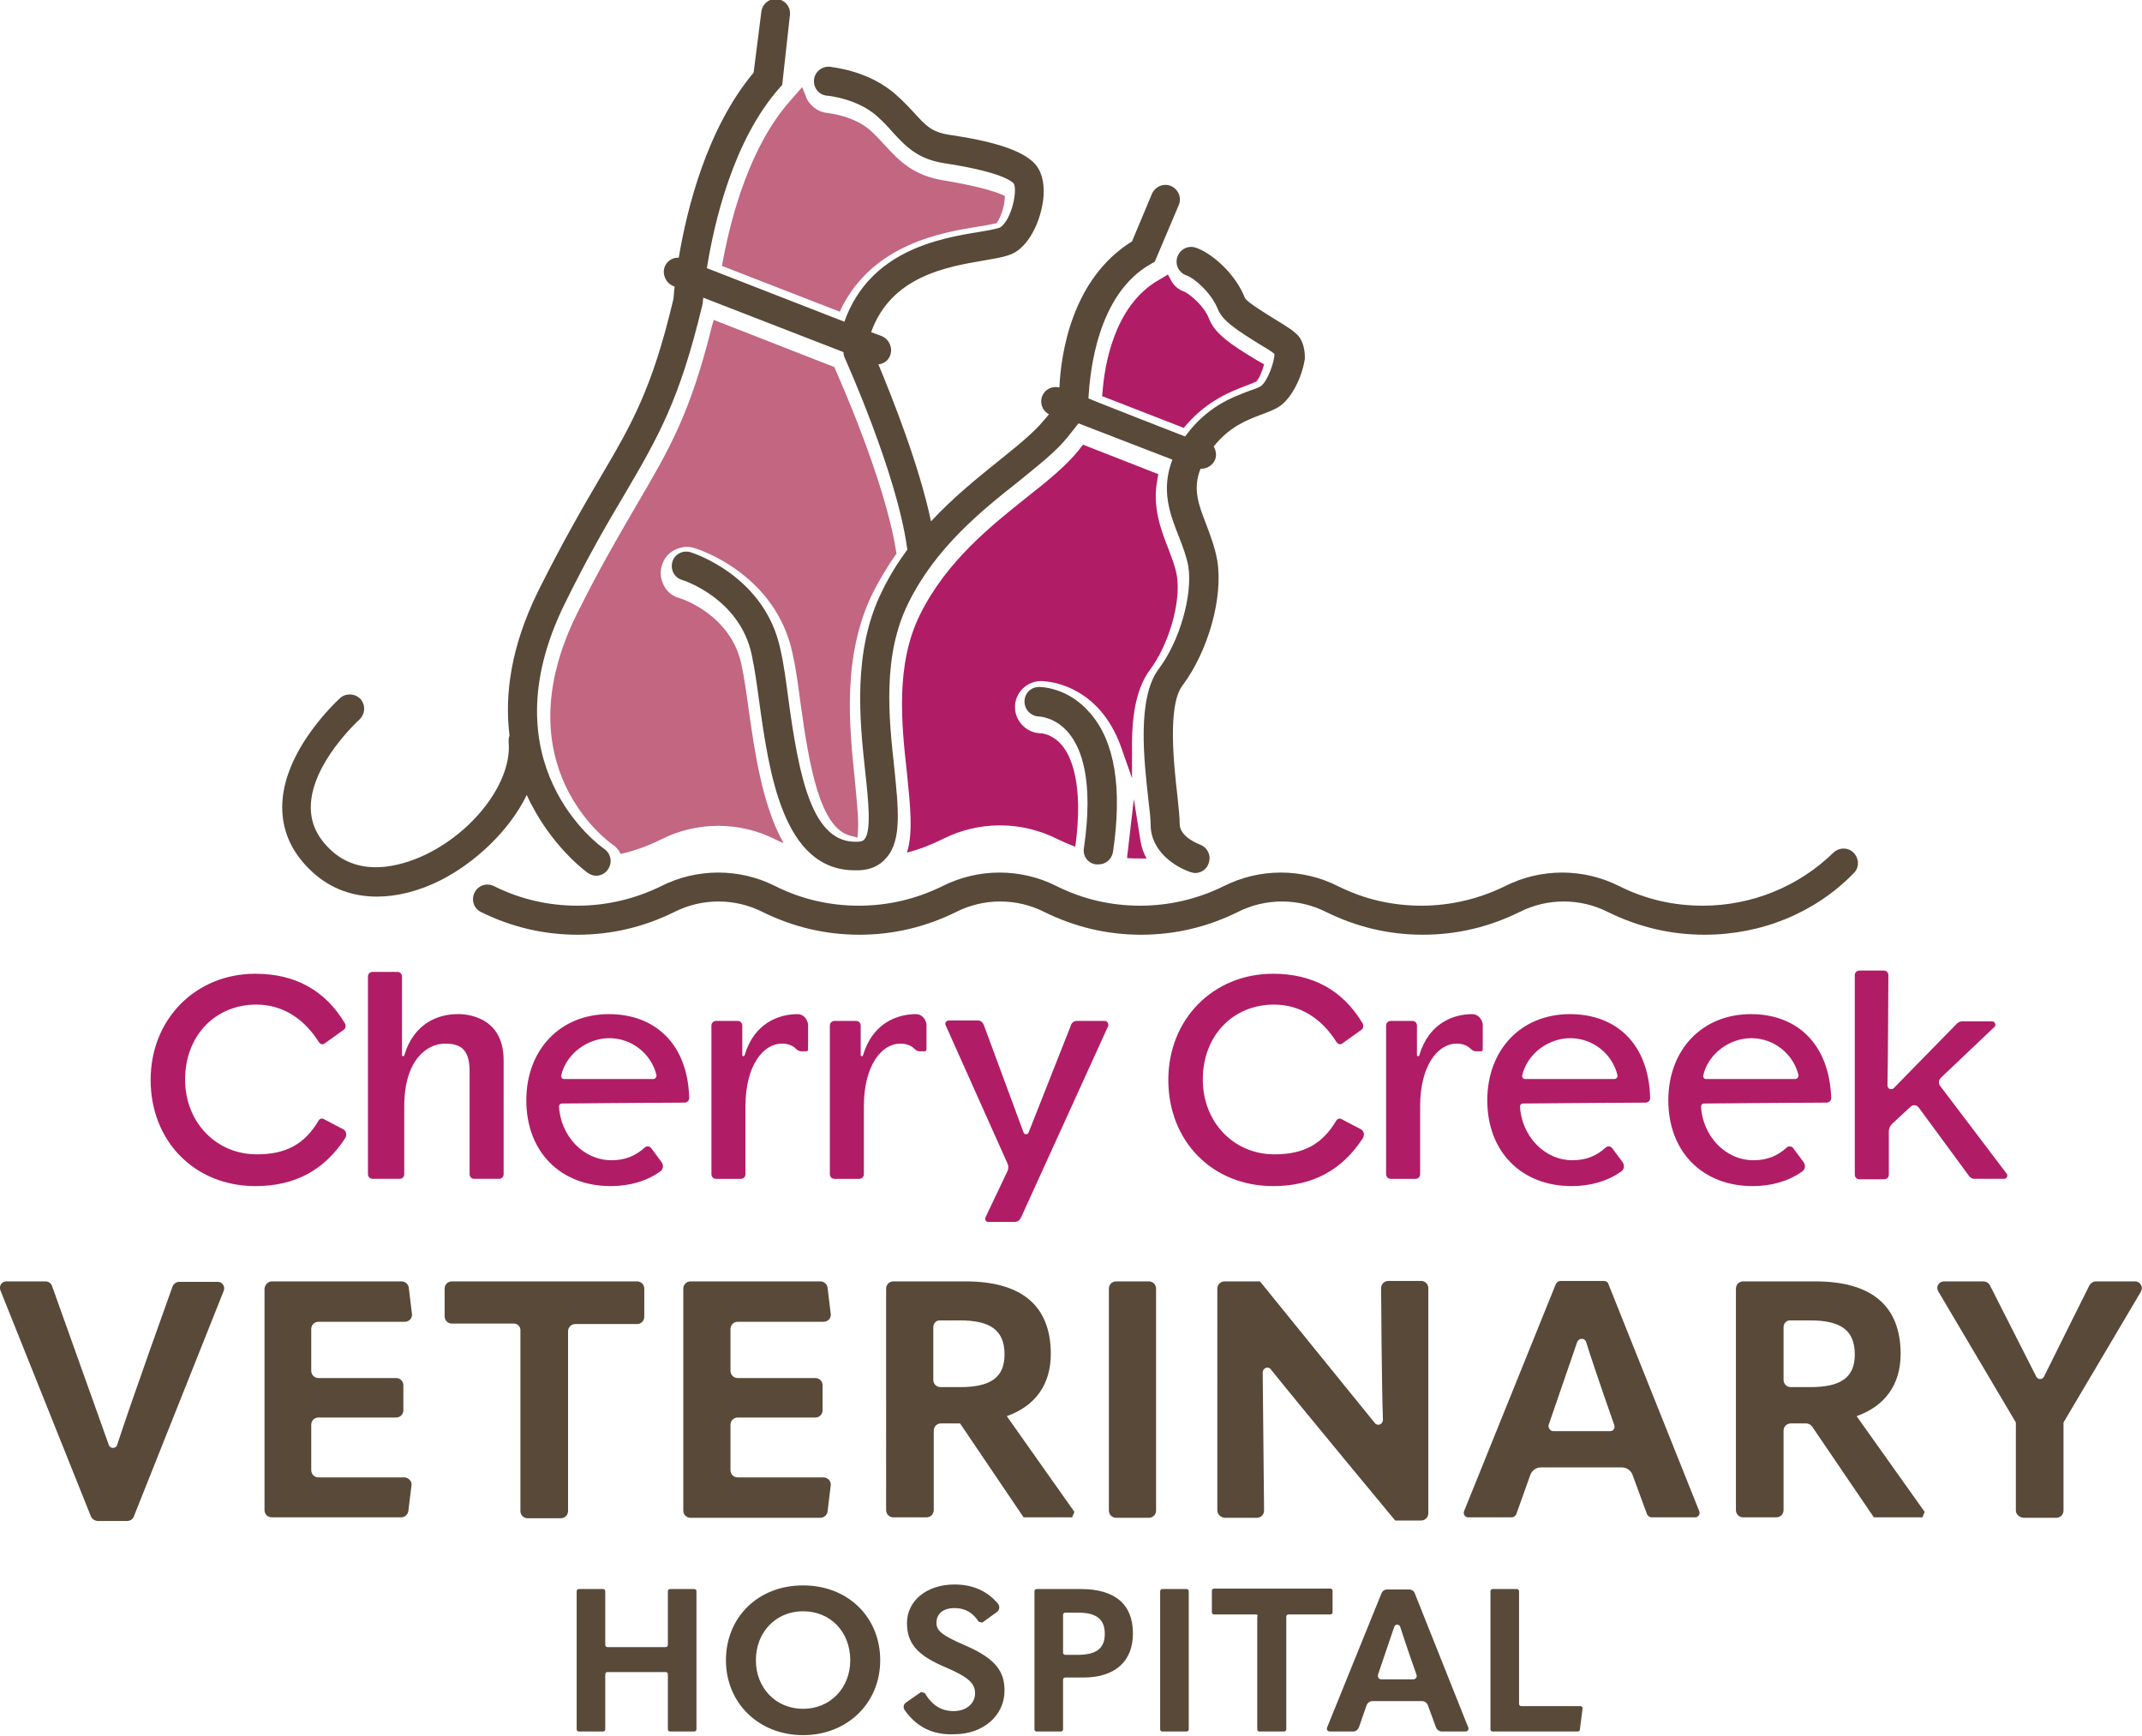
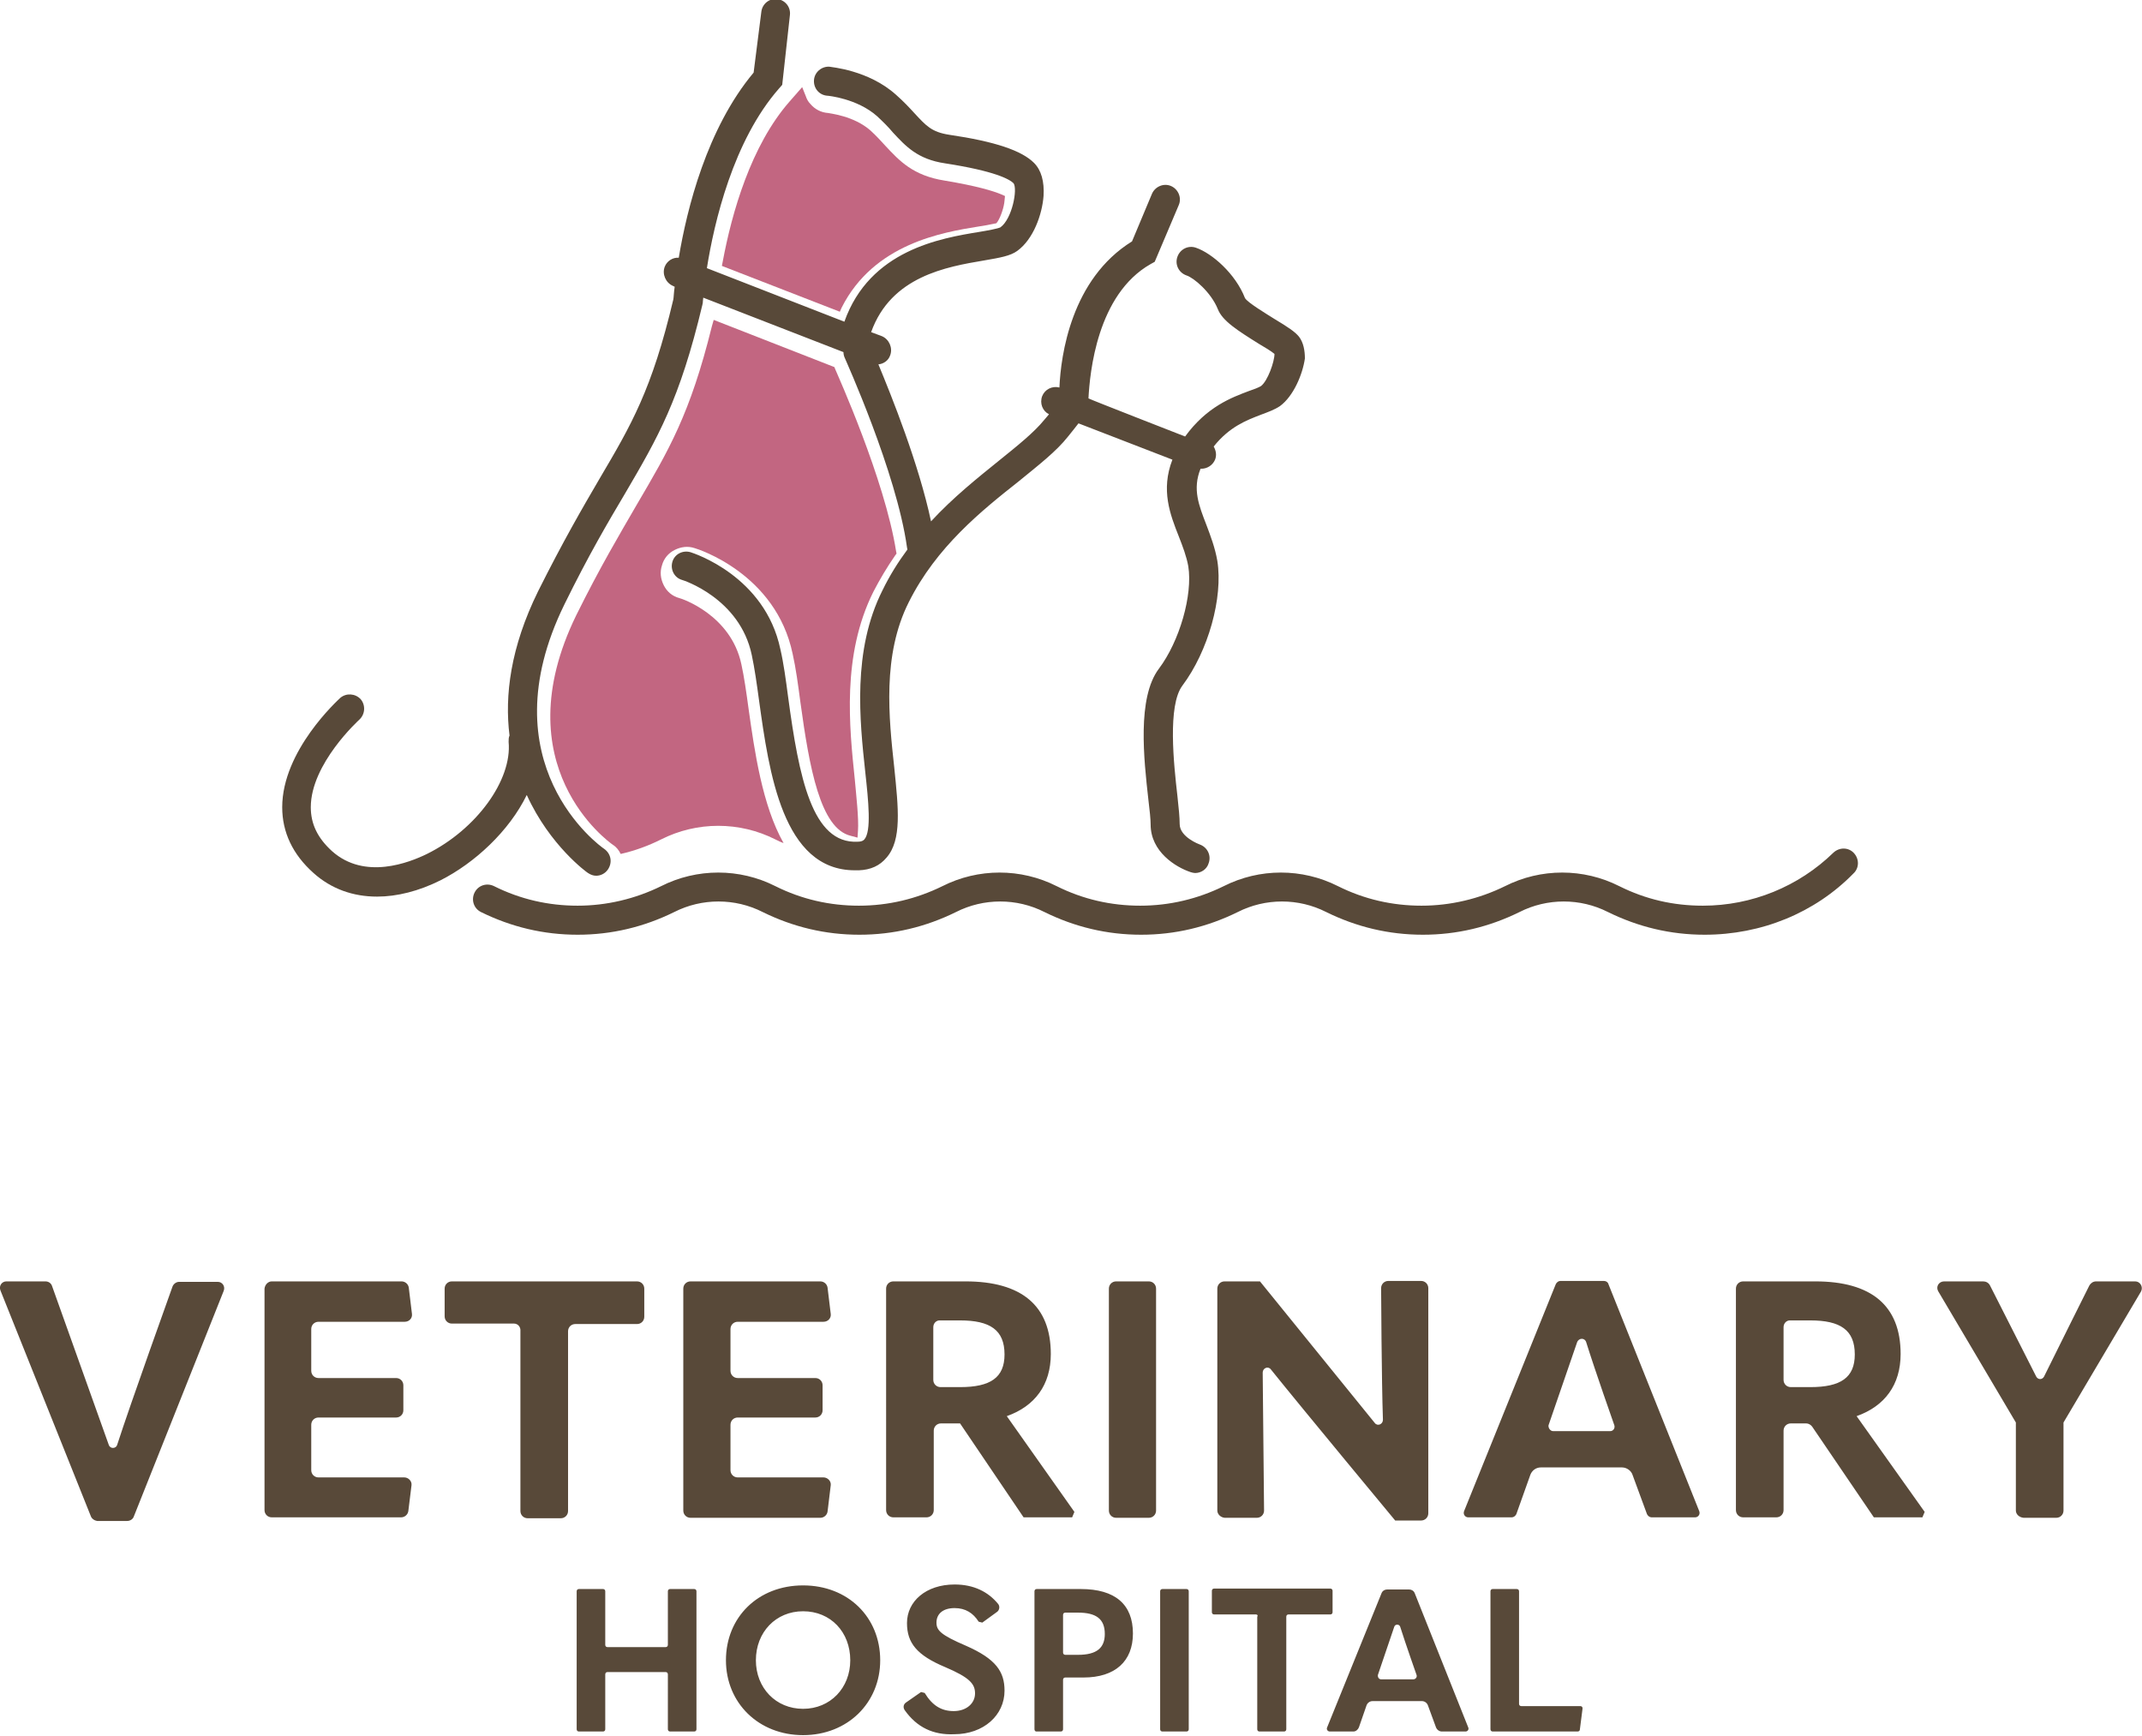
<svg xmlns="http://www.w3.org/2000/svg" xml:space="preserve" id="Layer_1" x="0" y="0" style="enable-background:new 0 0 472.1 382.6" version="1.1" viewBox="0 0 472.1 382.6">
  <style>.st0{fill:#b01d66}.st2{fill:#584939}</style>
-   <path d="M276.7 79.2c-5.3-3.2-8.9-5.6-10.2-8.9-1.1-2.9-4.2-5.4-5.4-6-1.3-.4-2.5-1.4-3.1-2.7l-.6-1.1-2 1.2c-10 5.7-12 19.2-12.4 24.7l-.1.9 18 7 .6-.7c4.8-5.5 10-7.4 13.4-8.7.6-.2 1.3-.5 1.7-.7l.3-.1.2-.3c.6-.7 1-2 1.2-2.5l.3-1-1.9-1.1zm-27.9 106.4c-.1 1.2-.3 2.3-.4 3.5 1 .1 2.1.1 3.2.1h1.1c-.6-1.1-1.1-2.4-1.3-3.7l-1.5-9.4-1.1 9.5zm-48.9 2.3c2.7-.7 5.3-1.7 7.9-3 7.9-4 17.3-4 25.2 0 1.3.6 2.6 1.2 4 1.7 1.9-14-1-20-2.9-22.3-2.1-2.5-4.4-2.7-4.8-2.7-3.1-.1-5.6-2.7-5.6-5.8 0-3.1 2.6-5.7 5.7-5.7.8 0 7.7.2 13.2 6.6 1.8 2.1 3.3 4.7 4.4 7.7l2.5 7.1V164c0-7.4 1.3-12.8 3.9-16.3 4.2-5.6 6.9-14.9 6-20.7-.3-2-1.1-3.9-1.9-6.1-1.6-4.1-3.6-9.2-2.4-15.3l.2-1.1-16.6-6.5-1.1 1.4c-2.8 3.4-6.7 6.6-11.3 10.2-7.9 6.3-17.7 14.1-23.5 25.8-5.5 11-4.1 24.3-2.9 35 .7 7.1 1.4 13 0 17.5z" class="st0" />
  <path d="M185.5 67.8c7.1-14.1 22.2-16.6 30.3-17.9.8-.1 2.4-.4 3.3-.6l.5-.1.3-.4c.7-1.1 1.4-3.2 1.5-4.6l.1-1-.9-.4c-1.7-.7-5.2-1.8-12.4-3-7-1.1-10-4.4-13-7.6-1-1.1-2-2.2-3.3-3.4-3.7-3.3-9.1-3.8-9.4-3.9-1.5-.1-2.9-.8-3.9-2-.5-.5-.8-1.1-1-1.7l-.8-2-2.8 3.2c-8.5 9.7-12.7 24.5-14.7 35.2l-.2 1 26 10.1.4-.9zm-50.4 118.4c.8.5 1.3 1.2 1.7 2 3.1-.7 6.1-1.8 8.9-3.2 7.9-4 17.3-4 25.2 0 .6.3 1.2.6 1.8.8-4.7-8.3-6.4-20.3-7.7-29.5-.5-3.7-1-7.2-1.6-9.9-2.3-10.9-13.2-14.5-13.7-14.6-1.5-.4-2.7-1.4-3.4-2.8-.7-1.4-.9-2.9-.4-4.4.4-1.5 1.4-2.7 2.8-3.4 1.4-.7 2.9-.9 4.4-.4.7.2 17.9 5.6 21.6 23.3.7 3.1 1.2 6.8 1.7 10.6 2 14.6 4.4 27.9 11.1 29.5l1.5.4.1-1.5c.2-2.7-.4-7.9-.7-11.3-1.2-11.6-2.9-27.4 4.1-41.4 1.4-2.7 3-5.4 4.8-8l.3-.4-.1-.5c-2.5-15.9-13-39.1-13.4-40.1l-.2-.5-26.6-10.4-.4 1.4c-4.8 19.4-9.5 27.3-16.6 39.4-3.7 6.4-8 13.6-13.3 24.3-16.2 33.2 7.1 49.9 8.1 50.6z" style="fill:#c26681" />
  <path d="M375.7 206c-7.5 0-14.6-1.7-21.3-5-6.1-3.1-13.4-3.1-19.5 0-6.7 3.3-13.8 5-21.3 5s-14.6-1.7-21.3-5c-6.1-3.1-13.4-3.1-19.5 0-6.7 3.3-13.8 5-21.3 5s-14.6-1.7-21.3-5c-6.1-3.1-13.4-3.1-19.5 0-6.7 3.3-13.8 5-21.3 5s-14.6-1.7-21.3-5c-6.1-3.1-13.4-3.1-19.5 0-6.7 3.3-13.8 5-21.3 5s-14.6-1.7-21.3-5c-1.6-.8-2.2-2.7-1.4-4.3.8-1.6 2.7-2.2 4.3-1.4 5.8 2.9 12 4.3 18.4 4.3s12.7-1.5 18.4-4.3c7.9-4 17.3-4 25.2 0 5.8 2.9 12 4.3 18.4 4.3 6.5 0 12.7-1.5 18.4-4.3 7.9-4 17.3-4 25.2 0 5.8 2.9 12 4.3 18.4 4.3 6.5 0 12.7-1.5 18.4-4.3 7.9-4 17.3-4 25.2 0 5.8 2.9 12 4.3 18.4 4.3s12.7-1.5 18.4-4.3c7.9-4 17.3-4 25.2 0 5.8 2.9 11.9 4.3 18.4 4.3 10.8 0 21.1-4.2 28.8-11.7 1.3-1.2 3.3-1.2 4.5.1 1.2 1.3 1.2 3.3-.1 4.5-8.5 8.7-20.3 13.5-32.8 13.5z" class="st2" />
-   <path d="M229 151.4c-1.8 0-3.2 1.4-3.2 3.2 0 1.8 1.4 3.2 3.1 3.3.1 0 3.7.1 6.6 3.6 2.8 3.3 5.6 10.4 3.4 25.4-.3 1.8.9 3.4 2.7 3.6h.5c1.6 0 2.9-1.1 3.2-2.7 2.1-14.1.4-24.4-5-30.6-4.9-5.8-11-5.8-11.3-5.8z" class="st2" />
  <path d="M286.3 74.2c-.9-1.1-2.4-2.1-5.4-3.9-1.9-1.2-5.9-3.6-6.5-4.6-2.1-5.4-7.3-9.9-10.8-11.1-1.7-.6-3.5.3-4.1 2-.6 1.7.3 3.5 2 4.1 1.6.5 5.4 3.7 6.9 7.4 1 2.6 4.3 4.7 9.1 7.7 1.2.7 2.7 1.6 3.4 2.2 0 1.7-1.5 6-3 7.1-.5.3-1.5.7-2.7 1.1-3.7 1.4-9.2 3.4-14 10 0 0-21.3-8.3-21.3-8.4.3-5.7 1.9-22.9 13.7-29.6l.9-.5 5.3-12.5c.7-1.6-.1-3.5-1.7-4.2-1.6-.7-3.5.1-4.2 1.7l-4.4 10.5c-13.4 8.3-15.7 25.1-16 32.2-1.6-.4-3.2.4-3.8 1.9-.6 1.6.1 3.3 1.5 4-.3.4-.7.8-1.1 1.3-2.2 2.7-5.8 5.6-9.9 8.9-4.7 3.8-10.1 8.1-15 13.4-2.7-12.7-8.7-27.6-11.6-34.6 1.1-.1 2.2-.8 2.6-2 .6-1.6-.2-3.5-1.8-4.2l-2.4-.9c4.4-12.3 16.6-14.4 24.9-15.8 3.5-.6 5.8-1 7.3-2.1 3.6-2.6 5.5-8.1 5.8-12.1.2-3.2-.5-5.7-2.1-7.3-2.7-2.7-8.5-4.7-18.7-6.2-3.9-.6-5.1-2-7.7-4.8-1.1-1.2-2.3-2.5-4-4-6.1-5.5-14.4-6.1-14.7-6.2-1.7-.1-3.3 1.2-3.4 3-.1 1.8 1.2 3.3 3 3.4.1 0 6.5.6 10.9 4.5 1.4 1.3 2.5 2.4 3.5 3.6 2.8 3 5.4 5.9 11.5 6.8 11 1.7 14.2 3.5 15.1 4.4.9 1.3-.3 7.8-2.9 9.7-.6.3-2.8.7-4.6 1-8.6 1.4-24.2 4-29.8 19.8l-30.3-11.8c1.6-10.1 5.8-28.1 15.9-39.6l.7-.8 1.7-15.4c.2-1.8-1.1-3.3-2.8-3.5-1.8-.2-3.3 1.1-3.5 2.8L166.1 16c-10.3 12.3-14.7 30-16.5 40.8-1.3-.1-2.6.7-3.1 2-.6 1.6.2 3.5 1.8 4.2l.4.2c-.2 1.3-.2 2.3-.3 2.8-4.7 19.9-9.3 27.7-16.2 39.4-3.8 6.5-8.1 13.9-13.6 24.9-6.1 12.4-7.4 23-6.3 31.8-.2.4-.2.9-.2 1.4.8 8.4-7.1 19.3-18 24.7-3.9 1.9-13.7 5.8-20.9-.6-3.2-2.9-4.7-6-4.7-9.7 0-9.6 10.6-19.2 10.7-19.3 1.3-1.2 1.4-3.2.3-4.5-1.2-1.3-3.2-1.4-4.5-.3-.5.5-12.8 11.6-12.8 24.1 0 5.5 2.3 10.4 6.9 14.5 3.9 3.5 8.7 5.2 14 5.2 4.4 0 9.2-1.2 14-3.6 7.5-3.8 15.1-10.8 19-18.8 5.1 11.2 13.3 17.1 13.5 17.2.6.4 1.2.6 1.8.6 1 0 2-.5 2.6-1.4 1-1.5.7-3.4-.8-4.5-1.1-.7-26-18.8-8.8-53.9 5.3-10.8 9.6-18.1 13.4-24.5 7.2-12.3 12-20.5 17-41.5l.1-.5s0-.4.1-1.1l30.9 12c0 .4.1.9.3 1.3.1.3 11.4 25.2 13.7 41.7 0 .2.1.4.1.5-2 2.7-3.9 5.7-5.5 9-6.7 13.3-5 28.8-3.8 40 .7 6.4 1.4 13.1-.2 14.9-.1.1-.4.5-1.5.5-10 .5-12.9-14.1-15.3-31.9-.5-3.8-1-7.5-1.7-10.5-3.4-16.2-19.2-21.2-19.8-21.4-1.7-.5-3.5.4-4 2.1s.4 3.5 2.1 4c.1 0 12.8 4 15.4 16.6.6 2.8 1.1 6.3 1.6 10 2.2 15.8 5.2 37.4 21.1 37.4h.9c2.6-.1 4.6-1 6.1-2.8 3.4-3.9 2.6-10.9 1.7-19.8-1.2-11-2.7-24.8 3.2-36.5 6.1-12.2 16.1-20.2 24.2-26.6 4.4-3.6 8.3-6.6 10.9-9.9.9-1.1 1.6-2 2.3-2.9l20.7 8c-2.6 6.7-.5 12.1 1.4 16.9.9 2.3 1.7 4.4 2.1 6.6 1 6.3-1.9 16.5-6.5 22.6-4.8 6.4-3.3 19.9-2.3 28.8.3 2.4.5 4.4.5 5.5 0 6 5.5 9.4 8.8 10.5.3.1.7.2 1 .2 1.3 0 2.6-.8 3-2.2.6-1.7-.3-3.5-2-4.1 0 0-4.4-1.6-4.4-4.5 0-1.4-.2-3.5-.5-6.2-.8-7-2.2-19.9 1.1-24.3 5.7-7.6 9-19.4 7.7-27.5-.5-2.9-1.5-5.5-2.4-7.9-1.7-4.4-3.1-7.9-1.3-12.4h.2c1.3 0 2.5-.8 3-2 .4-1 .2-2-.3-2.9 3.5-4.4 7.3-5.8 10.4-7 1.6-.6 3-1.1 4.2-1.9 3-2.2 5-7 5.5-10.5 0-1.7-.3-3.5-1.3-4.8zM20 334.1.1 284.4c-.4-1 .3-2 1.3-2H10c.7 0 1.3.4 1.5 1.1l12.5 35c.3.8 1.5.8 1.8 0 2.9-9 12.2-34.9 12.2-34.9.2-.6.8-1.1 1.5-1.1H48c1 0 1.7 1 1.3 2l-19.8 49.7c-.2.6-.8 1-1.5 1h-6.6c-.6-.1-1.2-.5-1.4-1.1zm39.9-51.7h28.6c.8 0 1.5.6 1.6 1.4l.7 5.8c.1.9-.6 1.7-1.6 1.7h-19c-.9 0-1.6.7-1.6 1.6v9.2c0 .9.7 1.6 1.6 1.6h17.1c.9 0 1.6.7 1.6 1.6v5.5c0 .9-.7 1.6-1.6 1.6H70.2c-.9 0-1.6.7-1.6 1.6v10c0 .9.7 1.6 1.6 1.6h18.9c.9 0 1.7.8 1.6 1.7L90 333c-.1.8-.8 1.4-1.6 1.4H59.9c-.9 0-1.6-.7-1.6-1.6V284c.1-.9.8-1.6 1.6-1.6zm53.4 9.3H99.6c-.9 0-1.6-.7-1.6-1.6V284c0-.9.7-1.6 1.6-1.6h40.8c.9 0 1.6.7 1.6 1.6v6.2c0 .9-.7 1.6-1.6 1.6h-13.6c-.9 0-1.6.7-1.6 1.6V333c0 .9-.7 1.6-1.6 1.6h-7.3c-.9 0-1.6-.7-1.6-1.6v-39.6c.1-1-.6-1.7-1.4-1.7zm38.9-9.3h28.6c.8 0 1.5.6 1.6 1.4l.7 5.8c.1.9-.6 1.7-1.6 1.7h-18.9c-.9 0-1.6.7-1.6 1.6v9.2c0 .9.7 1.6 1.6 1.6h17.1c.9 0 1.6.7 1.6 1.6v5.5c0 .9-.7 1.6-1.6 1.6h-17.1c-.9 0-1.6.7-1.6 1.6v10c0 .9.7 1.6 1.6 1.6h18.9c.9 0 1.7.8 1.6 1.7l-.7 5.8c-.1.8-.8 1.4-1.6 1.4h-28.6c-.9 0-1.6-.7-1.6-1.6V284c0-.9.7-1.6 1.6-1.6zm84.6 50.8-.5 1.2h-10.7l-14-20.7h-4.2c-.9 0-1.6.7-1.6 1.6v17.5c0 .9-.7 1.6-1.6 1.6h-7.3c-.9 0-1.6-.7-1.6-1.6V284c0-.9.7-1.6 1.6-1.6h15.9c12.3 0 18.8 5.3 18.8 16 0 6.8-3.5 11.5-9.7 13.7l14.9 21.1zm-31.1-40.7v11.6c0 .9.7 1.6 1.6 1.6h4.3c6.7 0 9.8-2.1 9.8-7.2 0-5.4-3.2-7.5-9.8-7.5h-4.3c-.9-.1-1.6.6-1.6 1.5zm40.3-10.1h7.2c.9 0 1.6.7 1.6 1.6v48.9c0 .9-.7 1.6-1.6 1.6H246c-.9 0-1.6-.7-1.6-1.6V284c0-.9.7-1.6 1.6-1.6zm22.3 50.5V284c0-.9.7-1.6 1.6-1.6h7.8l25.3 31.2c.6.8 1.8.3 1.8-.7-.3-8.6-.4-29-.4-29 0-.9.7-1.6 1.6-1.6h7.2c.9 0 1.6.7 1.6 1.6v49.6c0 .9-.7 1.6-1.6 1.6h-5.7s-20.5-24.7-27.4-33.3c-.6-.8-1.8-.3-1.8.7l.3 30.4c0 .9-.7 1.6-1.6 1.6h-7.1c-.9-.1-1.6-.8-1.6-1.6zm94.7.8-3.2-8.7c-.3-.9-1.3-1.6-2.3-1.6h-17.9c-1 0-1.9.6-2.3 1.6l-3.1 8.7c-.2.4-.6.7-1 .7h-9.6c-.7 0-1.2-.7-.9-1.4l20.2-50c.2-.4.6-.7 1-.7h9.6c.5 0 .9.3 1 .7l20 50c.3.7-.2 1.4-.9 1.4H364c-.4 0-.8-.3-1-.7zm-20.7-18.3h12.6c.7 0 1.1-.7.9-1.3 0 0-4.2-11.9-6.2-18.3-.3-1-1.6-1-2 0l-6.3 18.3c-.1.6.4 1.3 1 1.3zm81.9 17.8-.5 1.2H413l-13.6-20c-.3-.4-.8-.7-1.3-.7h-3.4c-.9 0-1.6.7-1.6 1.6v17.5c0 .9-.7 1.6-1.6 1.6h-7.3c-.9 0-1.6-.7-1.6-1.6V284c0-.9.7-1.6 1.6-1.6h15.9c12.3 0 18.8 5.3 18.8 16 0 6.8-3.5 11.5-9.7 13.7l15 21.1zm-31.1-40.7v11.6c0 .9.7 1.6 1.6 1.6h4.3c6.7 0 9.8-2.1 9.8-7.2 0-5.4-3.2-7.5-9.8-7.5h-4.3c-.9-.1-1.6.6-1.6 1.5zm51.2 40.4v-19.4l-17.1-28.9c-.6-1 .1-2.2 1.3-2.2h8.6c.6 0 1.2.3 1.5.9l10.2 20.1c.4.7 1.3.7 1.7 0 2.8-5.7 10-20.1 10-20.1.3-.5.8-.9 1.5-.9h8.6c1.1 0 1.8 1.2 1.3 2.2l-17.1 28.9v19.4c0 .9-.7 1.6-1.6 1.6H446c-1-.1-1.7-.8-1.7-1.6zm-317.2 48.2v-30.4c0-.3.2-.5.5-.5h5.3c.3 0 .5.2.5.5v11.8c0 .3.2.5.5.5h12.8c.3 0 .5-.2.5-.5v-11.8c0-.3.2-.5.5-.5h5.3c.3 0 .5.2.5.5v30.4c0 .3-.2.5-.5.5h-5.3c-.3 0-.5-.2-.5-.5V369c0-.3-.2-.5-.5-.5h-12.8c-.3 0-.5.2-.5.5v12.1c0 .3-.2.5-.5.5h-5.3c-.3 0-.5-.2-.5-.5zm32.9-15.2c0-9.5 7.1-16.5 17-16.5s17 7 17 16.5c0 9.4-7.2 16.5-17 16.5s-17-7.1-17-16.5zm27.4 0c0-6.2-4.3-10.8-10.4-10.8-6 0-10.4 4.6-10.4 10.8 0 6.1 4.4 10.7 10.4 10.7s10.4-4.6 10.4-10.7zm12 11c-.4-.6-.3-1.3.3-1.7l3.3-2.3.8.2c1.7 2.8 3.7 4 6.4 4 2.8 0 4.7-1.7 4.7-3.9 0-2.1-1.2-3.5-6.6-5.8-6.2-2.6-8.4-5.3-8.4-9.7 0-4.8 4.2-8.5 10.5-8.5 4.2 0 7.4 1.6 9.6 4.3.4.5.3 1.3-.2 1.7l-3.3 2.4-.8-.2c-1.2-1.9-2.9-3-5.3-3-2.6 0-4 1.3-4 3.2 0 1.7.9 2.7 6.5 5.1 6.6 2.9 8.5 5.7 8.5 9.9 0 5.4-4.6 9.6-11.1 9.6-4.6.2-8.2-1.5-10.9-5.3zm28.6 4.2v-30.4c0-.3.2-.5.5-.5h9.7c7.6 0 11.5 3.4 11.5 9.8 0 6.1-3.9 9.7-10.9 9.7h-4c-.3 0-.5.2-.5.5v10.9c0 .3-.2.5-.5.5h-5.4c-.2 0-.4-.2-.4-.5zm6.3-16.9c0 .3.2.5.5.5h2.8c4.1 0 5.9-1.5 5.9-4.6 0-3.3-1.9-4.7-5.9-4.7h-2.8c-.3 0-.5.2-.5.5v8.3zm21.9-14h5.3c.3 0 .5.2.5.5v30.4c0 .3-.2.5-.5.5h-5.3c-.3 0-.5-.2-.5-.5v-30.4c0-.3.2-.5.5-.5zm20.6 5.6h-9.2c-.3 0-.5-.2-.5-.5v-4.7c0-.3.2-.5.5-.5h25.6c.3 0 .5.2.5.5v4.7c0 .3-.2.5-.5.5H284c-.3 0-.5.2-.5.5v24.8c0 .3-.2.5-.5.5h-5.4c-.3 0-.5-.2-.5-.5v-24.8c.2-.3 0-.5-.3-.5zm39.7 24.9-1.8-4.9c-.2-.5-.7-.9-1.3-.9h-10.9c-.6 0-1.1.4-1.3.9l-1.7 4.9c-.2.5-.7.9-1.2.9h-5.2c-.5 0-.8-.5-.6-.9l12-29.6c.2-.5.7-.8 1.2-.8h4.9c.5 0 1 .3 1.2.8l11.8 29.6c.2.4-.1.9-.6.9h-5.2c-.6 0-1.1-.4-1.3-.9zm-12.1-10.6h7.1c.5 0 .9-.5.7-1 0 0-2.4-6.8-3.6-10.6-.2-.6-1.1-.6-1.3 0l-3.6 10.6c-.1.5.2 1 .7 1zm24.6-19.9h5.3c.3 0 .5.2.5.5v24.8c0 .3.2.5.5.5h13c.3 0 .5.2.5.5l-.6 4.7c0 .2-.2.4-.5.4H329c-.3 0-.5-.2-.5-.5v-30.4c0-.3.2-.5.5-.5z" class="st2" />
-   <path d="m442.3 258.7-14.7-19.4c-.4-.5-.3-1.3.1-1.7l11.9-11.3c.4-.4.1-1.2-.5-1.2h-6.7c-.4 0-.8.2-1.1.5l-13.9 14.2c-.5.5-1.4.2-1.4-.6.1-3.8.2-22.3.2-24.3 0-.5-.4-1-1-1h-5.4c-.5 0-1 .4-1 1v44c0 .5.4 1 1 1h5.5c.5 0 1-.4 1-1v-9.6c0-.6.3-1.2.7-1.6l4.1-3.8c.5-.5 1.4-.4 1.8.2l11.1 15.1c.3.4.7.6 1.2.6h6.5c.6 0 .9-.7.6-1.1zm-240.4-35.2c-4.2 0-9.6 2-11.7 9.1-.1.3-.5.2-.5-.1V226c0-.5-.4-1-1-1h-4.8c-.5 0-1 .4-1 1v32.8c0 .5.4 1 1 1h5.5c.5 0 1-.4 1-1v-15c0-9.1 4-13.8 8-13.8 1.4 0 2.4.4 3.2 1.2.3.3.7.5 1.2.5h1c.2 0 .4-.2.4-.4v-5.6c-.2-1.2-1.1-2.2-2.3-2.2zm122.6 0c-4.2 0-9.6 2-11.7 9.1-.1.3-.5.2-.5-.1V226c0-.5-.4-1-1-1h-4.8c-.5 0-1 .4-1 1v32.8c0 .5.4 1 1 1h5.5c.5 0 1-.4 1-1v-15c0-9.1 4-13.8 8-13.8 1.4 0 2.4.4 3.2 1.2.3.3.7.5 1.2.5h1c.2 0 .4-.2.4-.4v-5.6c-.2-1.2-1.1-2.2-2.3-2.2zm-148.7 0c-4.2 0-9.6 2-11.7 9.1-.1.3-.5.2-.5-.1V226c0-.5-.4-1-1-1h-4.8c-.5 0-1 .4-1 1v32.8c0 .5.4 1 1 1h5.5c.5 0 1-.4 1-1v-15c0-9.1 4-13.8 8-13.8 1.4 0 2.4.4 3.2 1.2.3.3.7.5 1.2.5h1c.2 0 .4-.2.4-.4v-5.6c-.2-1.2-1.1-2.2-2.3-2.2zm67.7 1.5h-6.2c-.5 0-1 .3-1.2.8l-9.4 23.8c-.2.5-.9.5-1.1 0l-8.8-23.8c-.2-.5-.7-.9-1.2-.9h-6.5c-.5 0-.9.5-.7 1l13.6 30.4c.3.6.3 1.3 0 1.9l-4.8 10.1c-.2.5.1 1 .6 1h5.8c.6 0 1.1-.3 1.4-.9l19.3-42.4c0-.5-.3-1-.8-1zm-109.3-1.5c-10.7 0-18.2 7.8-18.2 19 0 11.3 7.5 18.9 18.6 18.9 4.2 0 7.9-1.1 10.9-3.2.7-.5.8-1.4.3-2.1l-2.3-3.1c-.3-.4-1-.5-1.4-.1-2.1 1.9-4.4 2.8-7.3 2.8-6.3 0-11.2-5.4-11.6-11.8 0-.4.3-.7.6-.7 0 0 22-.2 27.1-.2.6 0 1-.5 1-1-.3-11.9-7.5-18.5-17.7-18.5zm9.8 14.3h-19.7c-.4 0-.7-.4-.6-.8 1.1-4.8 5.8-8.2 10.6-8.2 5 0 9.3 3.5 10.4 8.2 0 .4-.3.8-.7.8zm202-14.3c-10.7 0-18.2 7.8-18.2 19 0 11.3 7.5 18.9 18.6 18.9 4.2 0 7.9-1.1 10.9-3.2.7-.5.8-1.4.3-2.1l-2.3-3.1c-.3-.4-1-.5-1.4-.1-2.1 1.9-4.4 2.8-7.3 2.8-6.3 0-11.2-5.4-11.6-11.8 0-.4.3-.7.6-.7 0 0 22-.2 27.1-.2.6 0 1-.5 1-1-.3-11.9-7.4-18.5-17.7-18.5zm9.8 14.3h-19.7c-.4 0-.7-.4-.6-.8 1.1-4.8 5.8-8.2 10.6-8.2 5 0 9.3 3.5 10.4 8.2.1.4-.3.8-.7.8zm30.1-14.3c-10.7 0-18.2 7.8-18.2 19 0 11.3 7.5 18.9 18.6 18.9 4.2 0 7.9-1.1 10.9-3.2.7-.5.8-1.4.3-2.1l-2.3-3.1c-.3-.4-1-.5-1.4-.1-2.1 1.9-4.4 2.8-7.3 2.8-6.3 0-11.2-5.4-11.6-11.8 0-.4.3-.7.6-.7 0 0 22-.2 27.1-.2.6 0 1-.5 1-1-.4-11.9-7.5-18.5-17.7-18.5zm9.8 14.3H376c-.4 0-.7-.4-.6-.8 1.1-4.8 5.8-8.2 10.6-8.2 5 0 9.3 3.5 10.4 8.2 0 .4-.3.8-.7.8zm-294.9-14.3c-4.2 0-9.6 2-11.7 9.1-.1.3-.5.2-.5-.1v-17.3c0-.5-.4-1-1-1h-5.5c-.5 0-1 .4-1 1v43.6c0 .5.4 1 1 1h6c.5 0 1-.4 1-1v-15c0-10.2 5-13.8 9-13.8 3 0 5.4.9 5.4 6v22.8c0 .5.4 1 1 1h5.5c.5 0 1-.4 1-1v-25c.1-10.9-10.2-10.3-10.2-10.3zm-25.1 25.4-4.4-2.3c-.4-.2-.9 0-1.1.4-3.1 5.2-7.2 7.4-13.6 7.4-9 0-15.8-7.1-15.8-16.5 0-9.6 6.6-16.5 15.7-16.5 5.9 0 10.6 3.2 13.8 8.3.3.4.8.6 1.2.3l4.2-3c.5-.3.6-1 .3-1.5-4.3-7.2-10.9-10.9-19.7-10.9-13.2 0-23.1 10-23.1 23.4 0 13.5 9.7 23.4 23.1 23.4 8.7 0 15.2-3.5 19.8-10.6.4-.8.2-1.5-.4-1.9zm224.3 0-4.4-2.3c-.4-.2-.9 0-1.1.4-3.1 5.2-7.2 7.4-13.6 7.4-9 0-15.8-7.1-15.8-16.5 0-9.6 6.6-16.5 15.7-16.5 5.9 0 10.6 3.2 13.8 8.3.3.4.8.6 1.2.3l4.2-3c.5-.3.6-1 .3-1.5-4.3-7.2-10.9-10.9-19.7-10.9-13.2 0-23.1 10-23.1 23.4 0 13.5 9.7 23.4 23.1 23.4 8.7 0 15.2-3.5 19.8-10.6.4-.8.2-1.5-.4-1.9z" class="st0" />
</svg>